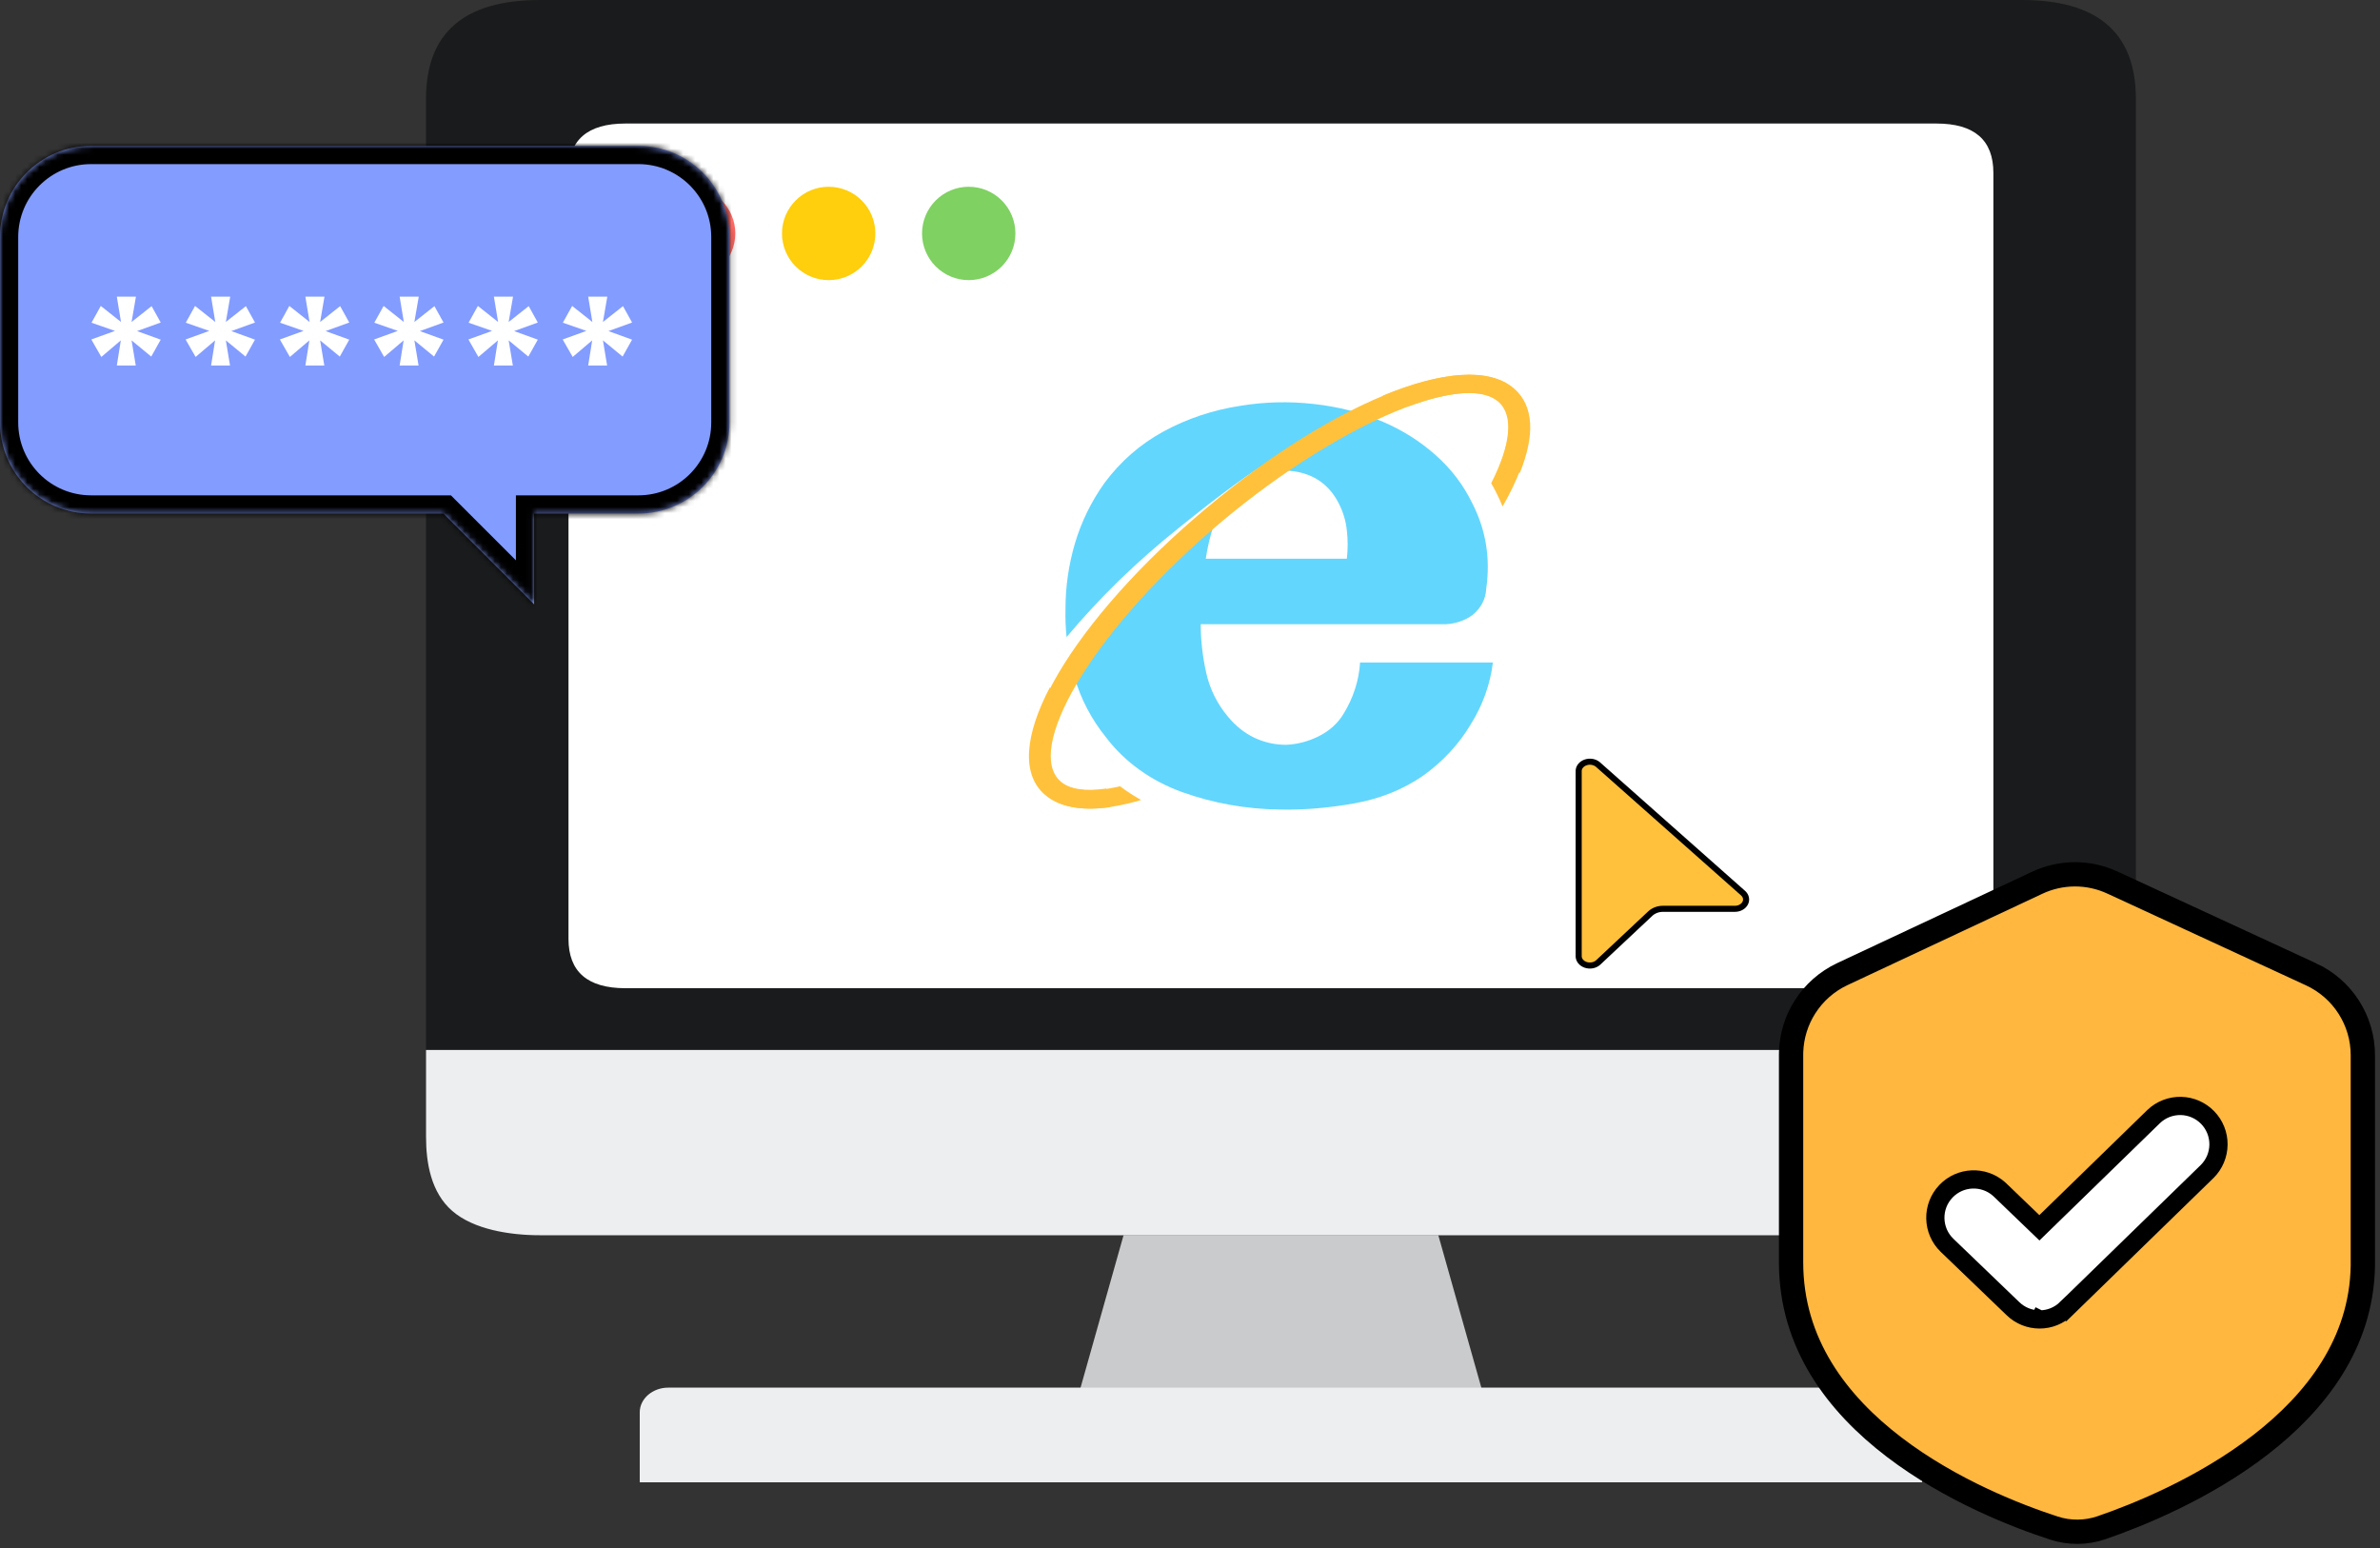
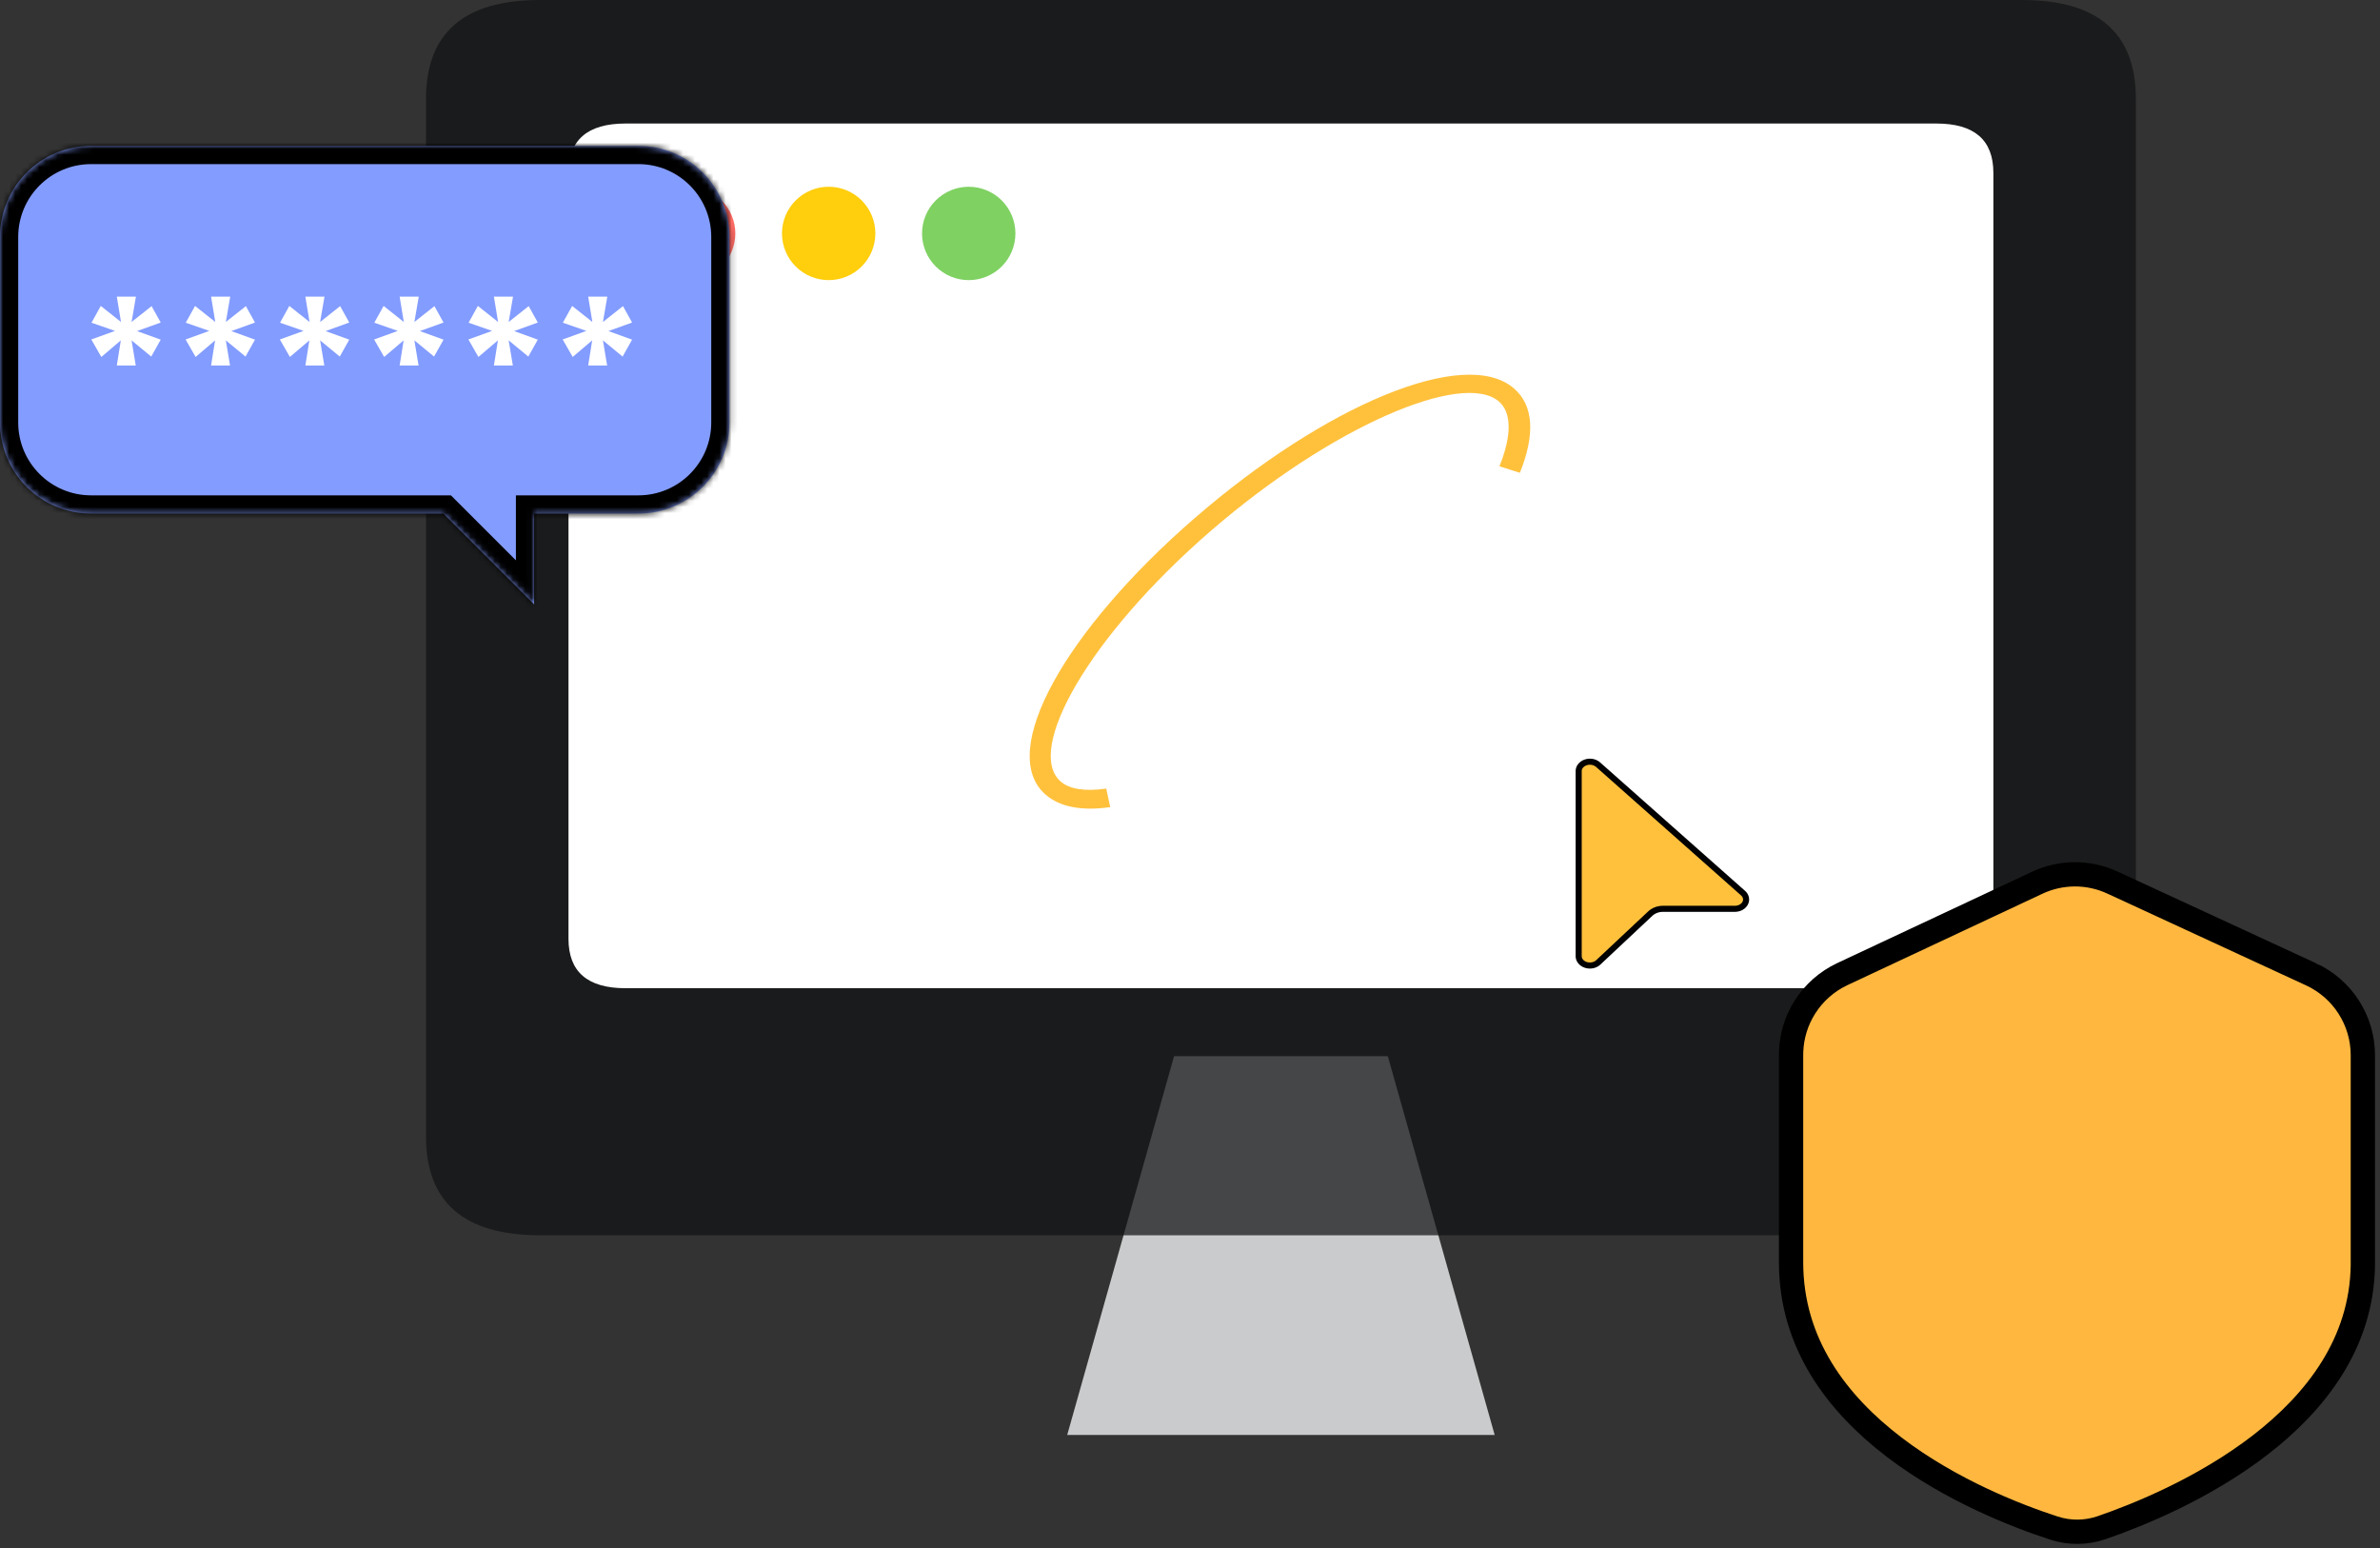
<svg xmlns="http://www.w3.org/2000/svg" width="392" height="255" viewBox="0 0 392 255" fill="none">
  <rect x="0" y="0" width="392" height="255" fill="#333333" stroke="none" />
  <path d="M193.377 173.949H228.58L246.182 236.337H175.775L193.377 173.949Z" fill="#CACBCC" />
-   <path d="M110.063 228.545H311.894C314.476 228.545 316.588 230.366 316.588 232.614V244.139H105.369V232.614C105.369 230.366 107.481 228.545 110.063 228.545Z" fill="#EDEEF0" />
  <path d="M88.941 0H333.016C345.533 0 351.791 5.425 351.791 16.276V187.173C351.791 198.024 345.533 203.449 333.016 203.449H88.941C76.424 203.449 70.166 198.024 70.166 187.173V16.276C70.166 5.425 76.424 0 88.941 0Z" fill="#111314" fill-opacity="0.72" />
-   <path d="M70.166 172.932H351.791V187.173C351.791 191.49 349.813 195.63 346.292 198.682C342.771 201.735 337.996 203.449 333.016 203.449H88.941C83.962 203.449 78.012 202.497 74.491 199.444C70.97 196.392 70.166 191.49 70.166 187.173V172.932Z" fill="#EDEEF0" />
  <path d="M103.022 20.345H318.935C325.193 20.345 328.322 23.058 328.322 28.483V154.622C328.322 160.047 325.193 162.759 318.935 162.759H103.022C96.764 162.759 93.635 160.047 93.635 154.622V28.483C93.635 23.058 96.764 20.345 103.022 20.345Z" fill="white" />
-   <path d="M176.444 109.517C181.243 103.169 188.084 96.109 196.451 89.355C197.671 88.368 198.821 87.422 199.889 86.527C199.305 88.328 198.874 90.164 198.598 92.02H221.832C222.014 90.471 222.014 88.91 221.832 87.361C221.674 85.792 221.209 84.258 220.459 82.824C218.911 79.833 216.446 78.094 213.067 77.616C211.939 77.465 210.791 77.469 209.664 77.626C214.217 72.682 208.925 75.001 193.998 87.076C187.222 92.487 181.083 98.467 175.669 104.929C175.513 103.376 175.454 101.818 175.493 100.26C175.493 96.628 176.01 93.037 177.054 89.477C178.11 85.927 179.729 82.621 181.912 79.549C184.552 75.998 187.779 73.171 191.616 71.075C195.494 68.958 199.811 67.517 204.325 66.833C208.271 66.182 212.311 66.079 216.294 66.528C220.436 66.975 224.285 67.962 227.84 69.498C231.032 70.871 233.895 72.682 236.453 74.951C239 77.209 241.006 79.833 242.461 82.824C244.75 87.259 245.512 91.979 244.785 96.994C244.754 97.805 244.539 98.602 244.153 99.341C243.766 100.079 243.215 100.744 242.532 101.297C241.102 102.342 239.272 102.882 237.404 102.813H197.765C197.765 105.397 198.059 108.042 198.657 110.748C199.244 113.443 200.452 115.895 202.283 118.072C203.55 119.598 205.017 120.757 206.648 121.53C208.291 122.293 210.028 122.67 211.846 122.67C213.665 122.588 215.449 122.131 217.174 121.276C218.925 120.414 220.351 119.132 221.281 117.583C222.894 114.966 223.828 112.073 224.015 109.11H245.888C245.457 112.675 244.221 116.131 242.25 119.282C240.324 122.54 237.653 125.423 234.4 127.756C231.114 130.024 227.359 131.54 223.135 132.303C218.887 133.066 214.768 133.422 210.755 133.33C205.265 133.262 199.838 132.295 194.761 130.482C189.617 128.639 185.234 125.494 182.182 121.459C179.773 118.472 178.015 115.128 176.995 111.592C176.791 110.904 176.607 110.212 176.444 109.517Z" fill="#63D6FD" />
  <path d="M250.335 77.87L246.968 76.802C249.056 71.624 248.939 67.911 246.897 66.141C240.948 60.984 219.286 70.221 199.35 87.504C179.401 104.797 168.758 123.565 174.707 128.722C176.139 129.963 178.662 130.391 182.206 129.882L182.863 132.934C178.286 133.585 174.613 132.964 172.22 130.879C164.111 123.86 175.505 103.769 196.803 85.306C218.113 66.833 241.277 56.956 249.373 63.985C252.659 66.833 252.823 71.696 250.335 77.87Z" fill="#FFC13C" />
-   <path d="M187.945 131.764C180.974 133.819 175.342 133.707 172.103 130.899C168.172 127.502 168.818 121.052 172.925 113.199C173.4 114.696 173.988 116.164 174.685 117.594C172.467 122.751 172.303 126.759 174.591 128.743C176.468 130.381 179.965 130.574 184.471 129.496C185.574 130.32 186.736 131.082 187.945 131.764ZM227.736 65.175C237.288 61.208 245.185 60.465 249.268 64.005C253.469 67.647 252.437 74.798 247.485 83.414C247.181 82.667 246.845 81.931 246.476 81.207C246.205 80.657 245.916 80.114 245.607 79.579C248.799 73.333 249.386 68.43 246.781 66.162C244.223 63.954 238.801 64.392 231.855 66.965C230.531 66.293 229.159 65.695 227.748 65.175H227.736Z" fill="#FFC13C" />
  <path d="M261.145 125.575C261.494 125.452 261.88 125.42 262.253 125.487C262.579 125.546 262.874 125.677 263.112 125.858L263.211 125.939L287.091 147.099C287.341 147.32 287.5 147.591 287.562 147.874C287.625 148.156 287.59 148.448 287.459 148.719C287.327 148.99 287.1 149.234 286.794 149.41C286.488 149.586 286.122 149.683 285.744 149.683H273.867C273.483 149.684 273.102 149.754 272.747 149.89C272.392 150.026 272.069 150.225 271.8 150.48L263.235 158.516C262.987 158.744 262.658 158.911 262.285 158.983C261.911 159.056 261.521 159.031 261.167 158.91C260.813 158.79 260.521 158.583 260.32 158.328C260.145 158.106 260.045 157.857 260.022 157.604L260.018 157.495V126.989L260.022 126.881C260.044 126.63 260.14 126.381 260.312 126.16C260.508 125.906 260.796 125.699 261.145 125.575Z" fill="#FFC13C" stroke="black" />
  <path d="M136.486 46.137C137.496 46.137 138.496 45.938 139.429 45.552C140.362 45.165 141.21 44.599 141.924 43.885C142.638 43.171 143.205 42.323 143.591 41.39C143.978 40.457 144.177 39.457 144.177 38.447C144.177 37.437 143.978 36.437 143.591 35.504C143.205 34.571 142.638 33.724 141.924 33.01C141.21 32.295 140.362 31.729 139.429 31.343C138.496 30.956 137.496 30.758 136.486 30.758C134.447 30.758 132.491 31.569 131.05 33.011C129.608 34.453 128.798 36.408 128.798 38.447C128.798 40.486 129.608 42.442 131.05 43.884C132.491 45.326 134.447 46.136 136.486 46.137Z" fill="#FFCE0C" />
  <path d="M113.418 46.137C114.427 46.137 115.427 45.938 116.361 45.552C117.294 45.165 118.141 44.599 118.856 43.885C119.57 43.171 120.136 42.323 120.523 41.39C120.909 40.457 121.108 39.457 121.108 38.447C121.108 37.437 120.909 36.437 120.523 35.504C120.136 34.571 119.57 33.724 118.856 33.01C118.141 32.295 117.294 31.729 116.361 31.343C115.427 30.956 114.427 30.758 113.418 30.758C111.378 30.758 109.423 31.569 107.981 33.011C106.539 34.453 105.729 36.408 105.729 38.447C105.729 40.486 106.539 42.442 107.981 43.884C109.423 45.326 111.378 46.136 113.418 46.137Z" fill="#FF6A64" />
  <path d="M159.554 46.137C160.564 46.137 161.564 45.938 162.497 45.552C163.43 45.165 164.278 44.599 164.992 43.885C165.707 43.171 166.273 42.323 166.66 41.39C167.046 40.457 167.245 39.457 167.245 38.447C167.245 37.437 167.046 36.437 166.66 35.504C166.273 34.571 165.707 33.724 164.992 33.01C164.278 32.295 163.43 31.729 162.497 31.343C161.564 30.956 160.564 30.758 159.554 30.758C157.515 30.758 155.56 31.569 154.118 33.011C152.676 34.453 151.866 36.408 151.866 38.447C151.866 40.486 152.676 42.442 154.118 43.884C155.56 45.326 157.515 46.136 159.554 46.137Z" fill="#7FD162" />
  <mask id="path-13-inside-1_1_3023" fill="white">
    <path d="M105.147 24.029C113.432 24.03 120.147 30.745 120.147 39.029V69.584C120.147 77.868 113.431 84.584 105.147 84.584H87.973V99.532L73.024 84.584H15C6.716 84.584 0 77.868 0 69.584V39.029C5.82497e-08 30.745 6.716 24.029 15 24.029H105.147Z" />
  </mask>
  <path d="M105.147 24.029C113.432 24.03 120.147 30.745 120.147 39.029V69.584C120.147 77.868 113.431 84.584 105.147 84.584H87.973V99.532L73.024 84.584H15C6.716 84.584 0 77.868 0 69.584V39.029C5.82497e-08 30.745 6.716 24.029 15 24.029H105.147Z" fill="#839CFF" />
  <path d="M105.147 24.029L105.148 21.029H105.147V24.029ZM120.147 39.029H123.147H120.147ZM120.147 69.584L123.147 69.584V69.584H120.147ZM105.147 84.584V87.584H105.148L105.147 84.584ZM87.973 84.584V81.584H84.973V84.584H87.973ZM87.973 99.532L85.851 101.654L90.973 106.775V99.532H87.973ZM73.024 84.584L75.146 82.463L74.267 81.584H73.024V84.584ZM0 69.584H-3V69.584L0 69.584ZM0 39.029H-3H0ZM105.147 24.029L105.147 27.029C111.775 27.03 117.147 32.402 117.147 39.029H120.147H123.147C123.147 29.088 115.088 21.03 105.148 21.029L105.147 24.029ZM120.147 39.029H117.147V69.584H120.147H123.147V39.029H120.147ZM120.147 69.584L117.147 69.584C117.147 76.211 111.775 81.584 105.147 81.584L105.147 84.584L105.148 87.584C115.088 87.584 123.147 79.525 123.147 69.584L120.147 69.584ZM105.147 84.584V81.584H87.973V84.584V87.584H105.147V84.584ZM87.973 84.584H84.973V99.532H87.973H90.973V84.584H87.973ZM87.973 99.532L90.094 97.411L75.146 82.463L73.024 84.584L70.903 86.706L85.851 101.654L87.973 99.532ZM73.024 84.584V81.584H15V84.584V87.584H73.024V84.584ZM15 84.584V81.584C8.373 81.584 3 76.212 3 69.584L0 69.584L-3 69.584C-3 79.525 5.059 87.584 15 87.584V84.584ZM0 69.584H3V39.029H0H-3V69.584H0ZM0 39.029H3C3 32.402 8.373 27.029 15 27.029V24.029V21.029C5.059 21.029 -3 29.088 -3 39.029H0ZM15 24.029V27.029H105.147V24.029V21.029H15V24.029Z" fill="black" mask="url(#path-13-inside-1_1_3023)" />
  <path d="M22.39 48.86L21.67 53.03L24.97 50.42L26.47 53.12L22.57 54.53L26.47 55.94L24.91 58.73L21.67 56.06L22.36 60.2H19.24L19.9 56.06L16.69 58.79L15.04 55.91L18.94 54.5L15.07 53.15L16.6 50.39L19.93 53.03L19.24 48.86H22.39ZM37.917 48.86L37.197 53.03L40.497 50.42L41.997 53.12L38.097 54.53L41.997 55.94L40.437 58.73L37.197 56.06L37.887 60.2H34.767L35.427 56.06L32.217 58.79L30.567 55.91L34.467 54.5L30.597 53.15L32.127 50.39L35.457 53.03L34.767 48.86H37.917ZM53.445 48.86L52.725 53.03L56.025 50.42L57.525 53.12L53.625 54.53L57.525 55.94L55.965 58.73L52.725 56.06L53.415 60.2H50.295L50.955 56.06L47.745 58.79L46.095 55.91L49.995 54.5L46.125 53.15L47.655 50.39L50.985 53.03L50.295 48.86H53.445ZM68.972 48.86L68.252 53.03L71.552 50.42L73.052 53.12L69.152 54.53L73.052 55.94L71.492 58.73L68.252 56.06L68.942 60.2H65.822L66.482 56.06L63.272 58.79L61.622 55.91L65.522 54.5L61.652 53.15L63.182 50.39L66.512 53.03L65.822 48.86H68.972ZM84.499 48.86L83.779 53.03L87.079 50.42L88.579 53.12L84.679 54.53L88.579 55.94L87.019 58.73L83.779 56.06L84.469 60.2H81.349L82.009 56.06L78.799 58.79L77.149 55.91L81.049 54.5L77.179 53.15L78.709 50.39L82.039 53.03L81.349 48.86H84.499ZM100.027 48.86L99.307 53.03L102.607 50.42L104.107 53.12L100.207 54.53L104.107 55.94L102.547 58.73L99.307 56.06L99.997 60.2H96.877L97.537 56.06L94.327 58.79L92.677 55.91L96.577 54.5L92.707 53.15L94.237 50.39L97.567 53.03L96.877 48.86H100.027Z" fill="white" />
  <path d="M341.729 144C343.868 143.994 345.981 144.457 347.922 145.354L347.924 145.355L380.657 160.476V160.475C383.2 161.65 385.353 163.529 386.862 165.889C388.372 168.248 389.175 170.991 389.175 173.792V208.512C388.944 221.221 381.488 230.868 372.297 237.973C362.96 245.19 352.093 249.566 346.122 251.617C343.595 252.483 340.855 252.506 338.314 251.682C332.306 249.73 321.377 245.52 311.988 238.356C302.608 231.2 295 221.293 295 207.904V173.723L295.01 173.201C295.103 170.596 295.888 168.059 297.289 165.854C298.784 163.501 300.917 161.623 303.44 160.438L303.439 160.438L335.543 145.389L335.544 145.388C337.48 144.479 339.591 144.006 341.729 144Z" fill="#FFB73F" stroke="black" stroke-width="4" />
-   <path d="M359.205 182.149C360.868 182.181 362.451 182.868 363.61 184.06C364.77 185.252 365.413 186.854 365.398 188.516C365.384 190.179 364.714 191.769 363.535 192.941L363.529 192.947L363.523 192.952L340.331 215.528L340.33 215.527C339.154 216.673 337.577 217.313 335.936 217.312L335.937 217.313L335.935 217.312L335.934 217.313V217.312C334.304 217.314 332.737 216.684 331.563 215.553L320.701 205.112C318.19 202.7 318.107 198.703 320.521 196.191C322.857 193.759 326.681 193.604 329.202 195.791L329.442 196.01V196.01L335.902 202.22L354.718 183.901L354.725 183.895L354.73 183.889C355.935 182.743 357.543 182.117 359.205 182.149Z" fill="white" stroke="black" stroke-width="3" />
</svg>